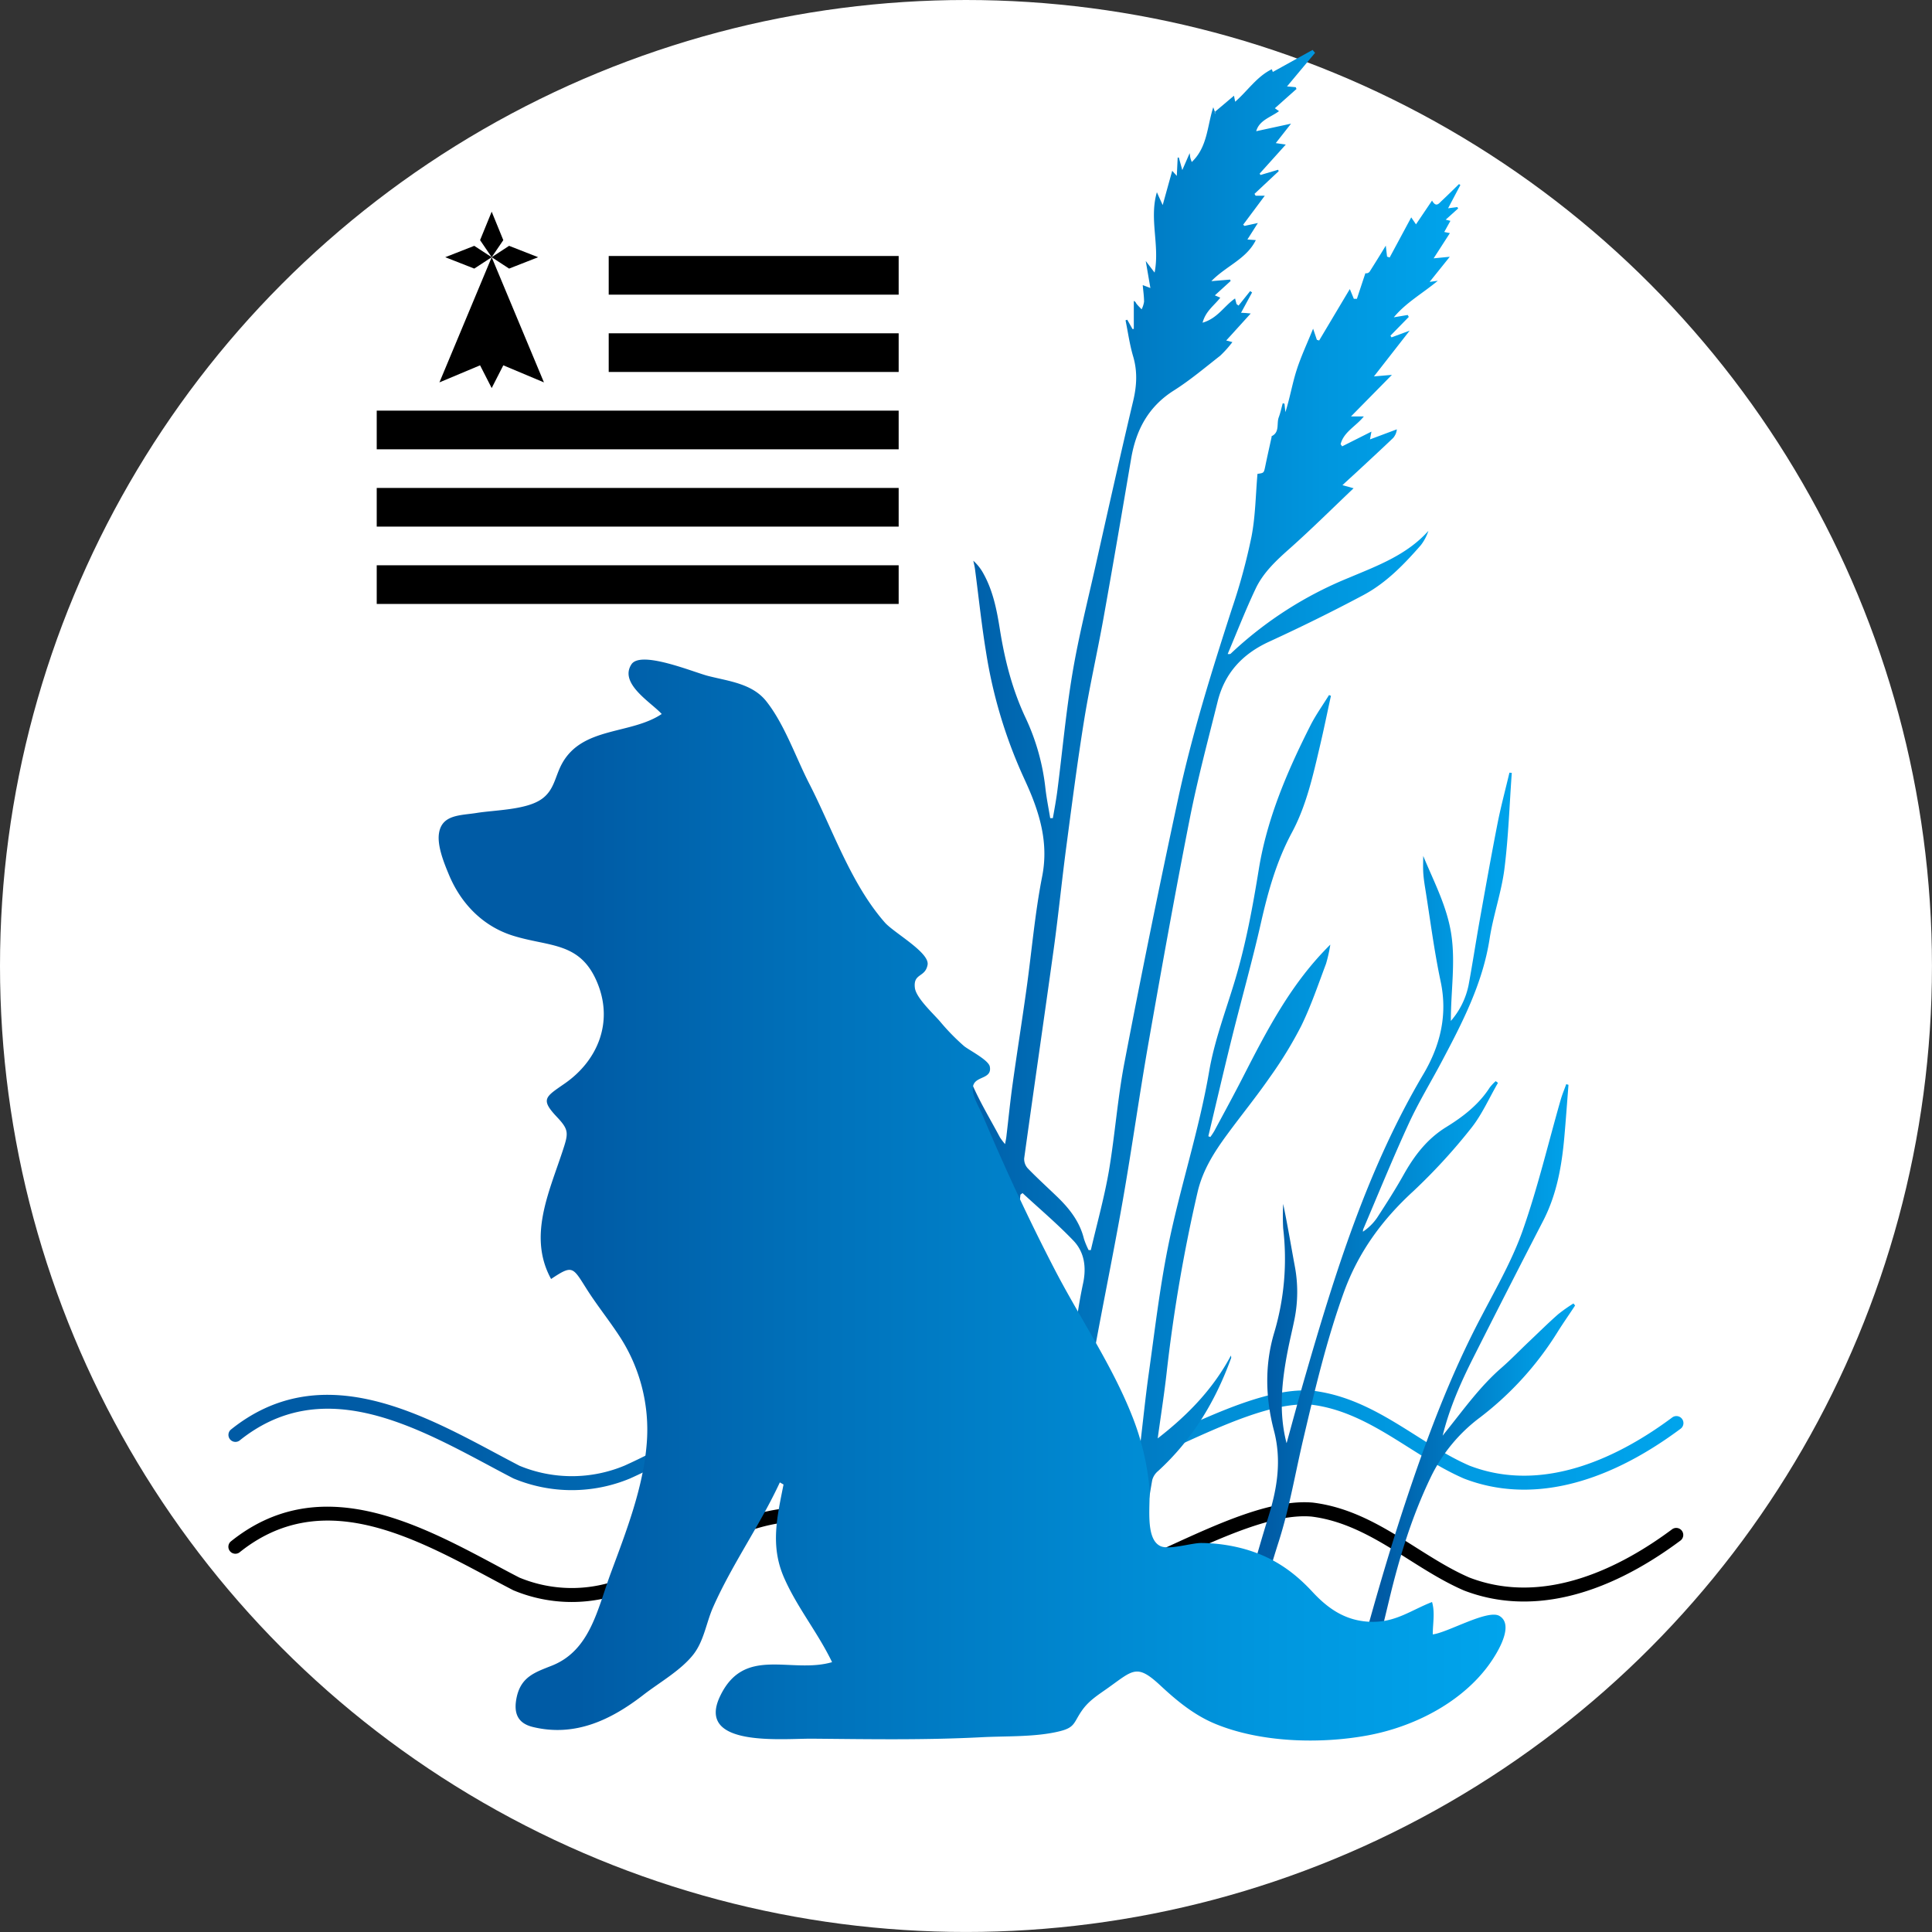
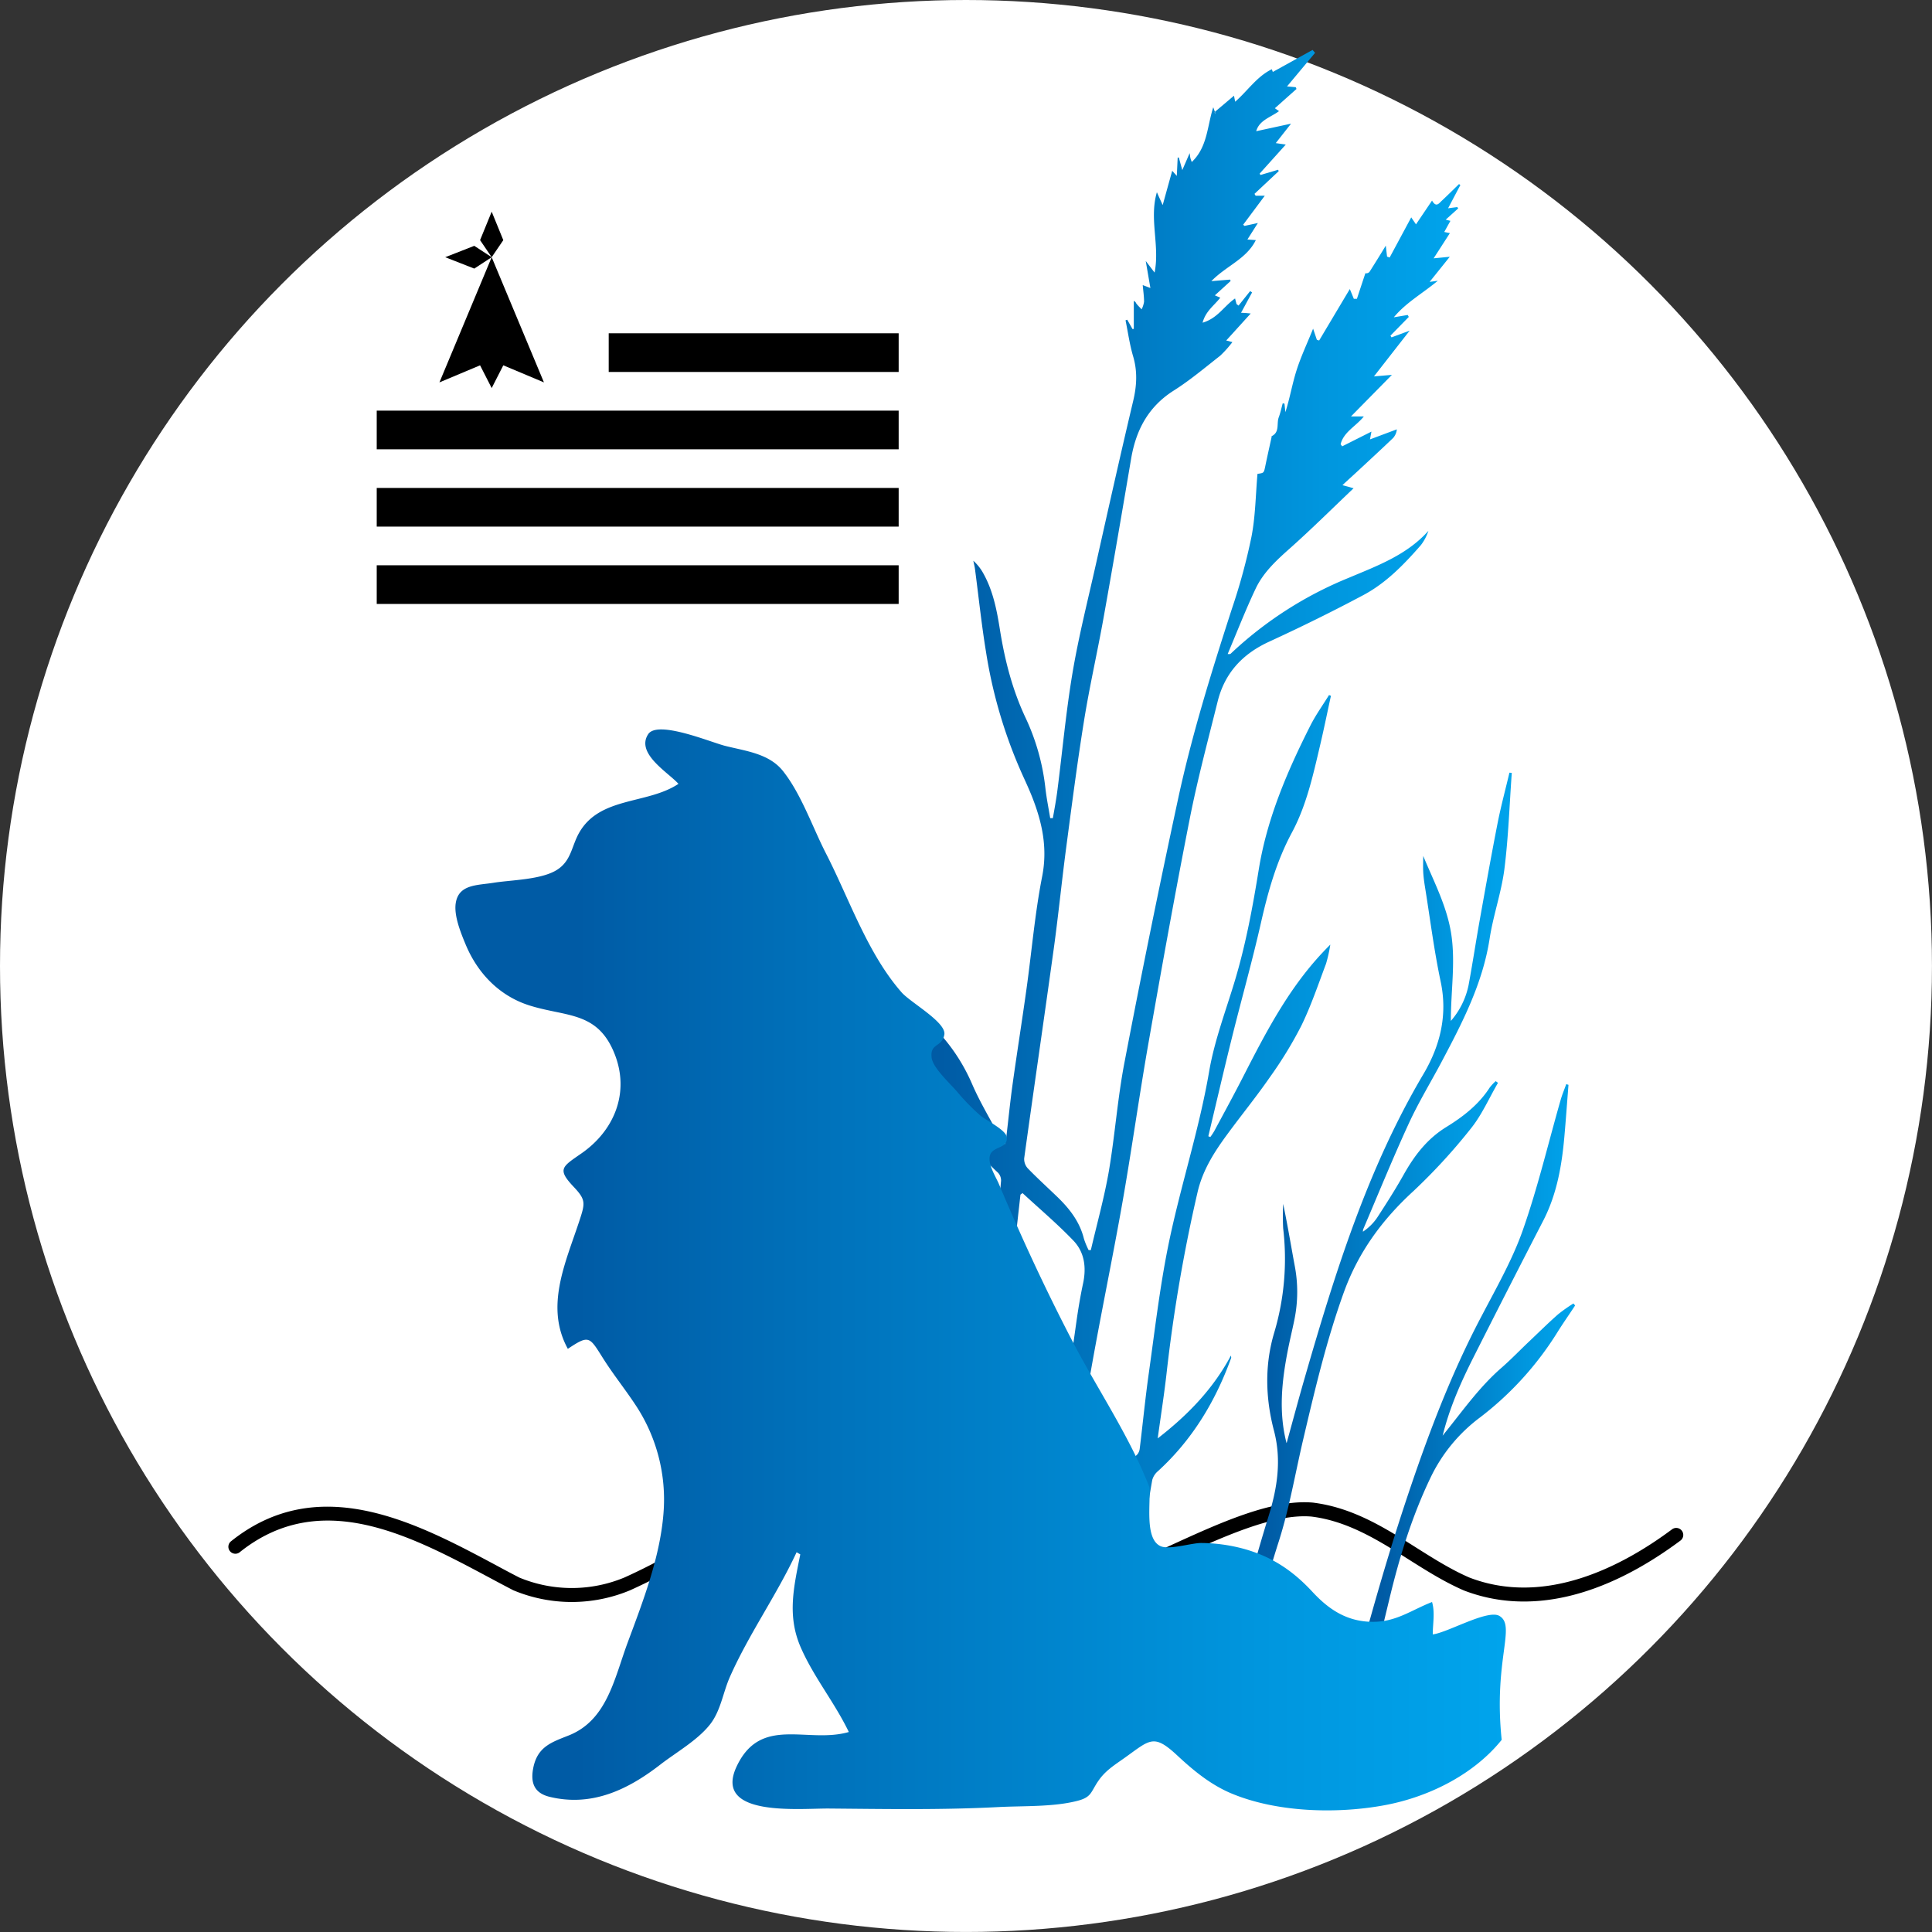
<svg xmlns="http://www.w3.org/2000/svg" xmlns:xlink="http://www.w3.org/1999/xlink" id="Calque_1" data-name="Calque 1" viewBox="0 0 665.51 665.51">
  <rect x="0" y="0" width="665.51" height="665.51" fill="#333333" stroke="none" />
  <defs>
    <style>.cls-1{fill:#fff;}.cls-2{fill:url(#linear-gradient);}.cls-3{fill:url(#linear-gradient-2);}.cls-4{fill:url(#linear-gradient-3);}.cls-5{fill:url(#linear-gradient-4);}.cls-6{fill:url(#linear-gradient-5);}.cls-7{fill:url(#linear-gradient-6);}.cls-8{fill:url(#linear-gradient-7);}</style>
    <linearGradient id="linear-gradient" x1="78.55" y1="496.4" x2="579.88" y2="496.4" gradientUnits="userSpaceOnUse">
      <stop offset="0.13" stop-color="#005ba5" />
      <stop offset="0.35" stop-color="#0071ba" />
      <stop offset="0.77" stop-color="#0096de" />
      <stop offset="1" stop-color="#00a4ec" />
    </linearGradient>
    <linearGradient id="linear-gradient-2" x1="438.41" y1="24.78" x2="438.42" y2="24.78" xlink:href="#linear-gradient" />
    <linearGradient id="linear-gradient-3" x1="418.25" y1="38.87" x2="418.74" y2="38.87" xlink:href="#linear-gradient" />
    <linearGradient id="linear-gradient-4" x1="297.3" y1="295.19" x2="503.01" y2="295.19" xlink:href="#linear-gradient" />
    <linearGradient id="linear-gradient-5" x1="423.47" y1="419.33" x2="520.69" y2="419.33" xlink:href="#linear-gradient" />
    <linearGradient id="linear-gradient-6" x1="466.61" y1="475.35" x2="542.54" y2="475.35" xlink:href="#linear-gradient" />
    <linearGradient id="linear-gradient-7" x1="151.08" y1="413.39" x2="518.6" y2="413.39" xlink:href="#linear-gradient" />
  </defs>
  <title>logo-glbv</title>
  <circle class="cls-1" cx="332.75" cy="332.75" r="332.75" />
-   <path class="cls-2" d="M356.53,514a28.76,28.76,0,0,1-11.6-2.22c-6-2.95-11.32-6-16.51-9-13-7.5-25.28-14.58-41.77-16.37-20.81-3.6-35.55,4.63-51.15,13.36a202.52,202.52,0,0,1-18.41,9.49,52.14,52.14,0,0,1-40.26,0c-2.76-1.43-5.41-2.84-8.09-4.28-27.36-14.62-58.37-31.18-86.26-8.73a2.41,2.41,0,0,1-3-3.76c30.38-24.46,64.3-6.34,91.56,8.23q4,2.14,7.9,4.18a47.14,47.14,0,0,0,36.26-.07,199.72,199.72,0,0,0,18-9.27c15.64-8.76,31.83-17.82,54.18-13.93,17.35,1.87,30.06,9.2,43.51,17,5.13,3,10.43,6,16.13,8.84,13.64,5.91,34.86-3.83,55.4-13.26,17.55-8.05,35.74-16.39,49.9-15.14,13.72,1.7,24.79,8.69,35.49,15.45,6.2,3.91,12.05,7.6,18.35,10.34,25.93,10,52.34-3.52,69.92-16.63a2.42,2.42,0,0,1,2.89,3.88c-26.61,19.83-52.42,25.79-74.64,17.22-6.74-2.92-13-6.89-19.1-10.73-10.25-6.47-20.86-13.17-33.41-14.72-12.86-1.11-30.41,6.94-47.38,14.73C387.75,506.13,370.68,514,356.53,514Z" />
  <path d="M344.26,550l.67.34a28.76,28.76,0,0,0,11.6,2.22,55,55,0,0,0,13.64-2C361.6,550.74,353,550.63,344.26,550Z" />
  <path d="M451.76,522.41c12.55,1.55,23.16,8.25,33.41,14.72,6.08,3.84,12.36,7.81,19.1,10.73,22.22,8.57,48,2.62,74.64-17.22a2.42,2.42,0,0,0-2.89-3.88c-17.58,13.11-44,26.63-69.92,16.63-6.3-2.74-12.15-6.43-18.35-10.34-10.7-6.76-21.77-13.75-35.49-15.45-14.16-1.26-32.35,7.09-49.9,15.14C381.82,542.17,360.6,551.91,347,546c-5.7-2.83-11-5.89-16.13-8.84-13.45-7.77-26.16-15.1-43.51-17-22.35-3.89-38.54,5.17-54.18,13.93a199.72,199.72,0,0,1-18,9.27,47.14,47.14,0,0,1-36.26.07q-3.89-2-7.9-4.18c-27.26-14.57-61.18-32.69-91.56-8.23a2.41,2.41,0,0,0,3,3.76c27.89-22.45,58.9-5.89,86.26,8.73,2.68,1.44,5.33,2.85,8.09,4.28a52.14,52.14,0,0,0,40.26,0,202.52,202.52,0,0,0,18.41-9.49c15.59-8.72,30.33-17,51.15-13.36,16.49,1.79,28.77,8.87,41.77,16.37,5,2.88,10.15,5.86,15.84,8.7,8.72.59,17.34.7,25.91.6,10.87-2.8,22.64-8.2,34.21-13.5C421.35,529.35,438.9,521.3,451.76,522.41Z" />
  <path class="cls-3" d="M438.41,24.76Z" />
  <path class="cls-4" d="M418.74,39.24l-.27-.74-.22.19C418.41,38.87,418.57,39.06,418.74,39.24Z" />
  <path class="cls-5" d="M396.92,509.78a6.09,6.09,0,0,1,1.94-3c11.84-10.8,19.83-24.07,25.23-39,.05-.14,0-.32-.07-.85-6.14,11.51-14.77,20.43-25.23,28.55,1.11-8.08,2.29-15.5,3.12-23a546.55,546.55,0,0,1,10.59-61.72c1.76-7.69,5.82-14,10.33-20.12,4.8-6.54,9.94-12.85,14.56-19.52a139.72,139.72,0,0,0,10.83-17.7c3.37-6.89,5.84-14.23,8.55-21.43a49.51,49.51,0,0,0,1.48-6.6c-13.45,13.26-21.74,29.33-30,45.45-3.23,6.32-6.64,12.56-10,18.82a22,22,0,0,1-1.33,2l-.69-.26c2.7-11.33,5.33-22.67,8.14-34,3.28-13.21,7-26.32,10-39.58,2.44-10.75,5.36-21.19,10.63-31,5-9.29,7.27-19.62,9.67-29.83,1.36-5.75,2.53-11.53,3.79-17.3l-.65-.27c-2.14,3.46-4.53,6.79-6.37,10.4-8,15.82-15,32.09-17.84,49.72-2.09,12.87-4.44,25.64-8.19,38.15-3.13,10.44-7.09,20.76-8.91,31.44-3.52,20.57-10.16,40.35-14.23,60.73-2.84,14.24-4.52,28.72-6.54,43.12-1.22,8.63-2.06,17.31-3.13,26a3.7,3.7,0,0,1-1,2.21c-6.71,5.68-13.61,11.11-22,15.27.49-4.48.89-8.63,1.4-12.77,3.68-30.35,10.49-60.15,15.77-90.22,3.21-18.32,5.76-36.76,9-55.09,4.49-25.56,9.08-51.1,14.1-76.56,2.67-13.5,6.25-26.83,9.57-40.19,2.43-9.77,8.52-16.35,17.69-20.57,11-5.06,21.84-10.39,32.5-16.07,7.85-4.18,14-10.55,19.83-17.23a16.63,16.63,0,0,0,2.58-4.9c-7.44,8.32-17.54,12-27.3,16.12A131.18,131.18,0,0,0,424,225.11c-.17.16-.39.26-1.1.16,3.18-7.5,6.13-15.12,9.62-22.48,2.71-5.74,7.41-10,12.12-14.17,7.3-6.52,14.25-13.42,21.63-20.43l-3.84-1.07c2-1.87,3.65-3.34,5.24-4.82,4.08-3.79,8.17-7.56,12.2-11.41a5.28,5.28,0,0,0,1.3-3l-9.26,3.47c.16-.86.31-1.63.5-2.68l-10.08,5.07-.53-.74c1.07-4.24,5.24-6.13,8-9.56h-4.43l14.1-14.32-6.19.53,12.3-15.76-6.25,2.31-.37-.58,6.32-6.46-.37-.67-4.78.8c4.11-5,9.75-8.12,15.15-12.58l-2.82.38,6.94-8.65-5.56.54,5.6-8.69-1.94-.39,2.12-3.83L498,75.67l4.29-3.87-.29-.47-3.18.42c1.48-2.8,2.85-5.42,4.23-8l-.47-.34c-2,1.95-4,3.94-6.05,5.85-.87.82-1.84,2.31-3.24-.17l-5.53,8.19-1.64-2.4-7.43,13.82-.89-.3c-.12-1-.24-2-.44-3.79-2,3.3-3.77,6.13-5.54,8.93a1.43,1.43,0,0,1-1.49.57q-1.47,4.41-2.92,8.82l-1.06,0-1.38-3.36c-3.59,6-7.08,11.88-10.57,17.72l-.78-.23-1.3-3.84c-2.11,5.22-4.25,9.74-5.74,14.46s-2.28,9.56-3.81,14.29c-.1-1-.21-1.94-.31-2.92l-.6-.14c-.45,1.62-.79,3.29-1.38,4.86-.8,2.15.41,5.06-2.4,6.46-.09,0-.06.32-.09.48-.73,3.32-1.48,6.63-2.17,10-.47,2.21-.43,2.21-2.66,2.52-.64,7.22-.69,14.57-2.07,21.67a206,206,0,0,1-6.7,24.68c-7,21.65-13.79,43.38-18.58,65.63q-9.72,45.12-18.41,90.48C385,378,384.1,390.74,382,403.24c-1.59,9.21-4.12,18.26-6.24,27.38H375a26.78,26.78,0,0,1-1.62-3.9c-1.43-5.83-4.92-10.32-9.11-14.37-3.41-3.3-6.93-6.48-10.22-9.88a4.75,4.75,0,0,1-1.25-3.48c3.34-24.13,6.87-48.24,10.21-72.37,1.59-11.56,2.74-23.18,4.27-34.74,1.93-14.59,3.81-29.19,6.15-43.71,1.89-11.76,4.56-23.4,6.67-35.13,3.28-18.31,6.42-36.65,9.53-55,1.67-9.89,5.9-17.93,14.68-23.5,5.62-3.55,10.76-7.9,16-12a37.92,37.92,0,0,0,4.21-4.7l-2.13-.55,8.44-9.3-1.64-.16-1.69-.09,3.8-7-.66-.47-4,5-.69-.53c-.15-.56-.3-1.12-.51-1.93-3.77,2.58-6,6.85-11.19,8.35,1.05-4,4-5.91,6.1-8.62l-1.87-.8,5.43-4.94-.18-.49-6.46.54c5.12-5.28,12.08-7.59,15.32-14.14l-2.9-.21,3.61-5.68-4.61,1c-.15-.14-.31-.27-.47-.4l7.46-10h-3.16l-.39-.64,8.34-7.82-.19-.48-6.09,1.8-.28-.48,9-10-3.45-.5,5.26-6.7-12,2.6c1.07-3.79,4.9-4.74,7.86-6.91l-1.43-1,7.45-6.64c-.09-.2-.17-.41-.26-.61l-3-.27L453,18.2l-.87-1-13.7,7.59h0c0-.1-.17-.47-.33-.94-5.16,2.52-8.25,7.36-12.62,11.19-.17-.85-.29-1.44-.41-2.07l-6.58,5.56.27.74c-.17-.18-.33-.37-.49-.55l.22-.19-.56-1.58c-2.12,6.45-1.93,13.67-7.41,18.86-.15-.43-.33-.87-.45-1.31s-.13-.83-.27-1.75l-2.54,5.84-1.19-4.32-.4,0c-.09,1.94-.18,3.88-.3,6.33l-1.58-1.77c-1.07,3.84-2.07,7.45-3.28,11.81-.81-1.77-1.34-2.92-2-4.42-2.72,9.24,1.06,18.29-.79,27.68l-3.05-4c.57,3.34,1.05,6.09,1.6,9.31l-2.64-1c.18,2,.46,3.89.46,5.73a8.82,8.82,0,0,1-.84,2.61c-.59-.63-1.21-1.22-1.75-1.89-.23-.3-.29-.74-.94-1v9.63l-.44.07-1.82-3.22-.59.2c.85,4.14,1.42,8.36,2.61,12.39,1.55,5.23,1.26,10.22,0,15.48-4.43,18.67-8.61,37.4-12.81,56.12-2.79,12.46-5.94,24.86-8.06,37.43-2.26,13.41-3.48,27-5.21,40.48-.41,3.21-1,6.39-1.57,9.59h-.91c-.56-3.43-1.26-6.85-1.65-10.3a76.62,76.62,0,0,0-6.75-24.09c-4.62-9.75-7.24-20-8.92-30.55-1.05-6.6-2.31-13.18-5.59-19.14a16.51,16.51,0,0,0-3.57-4.59c.19.95.44,1.89.57,2.85,1.26,9.54,2.25,19.13,3.81,28.62a165.73,165.73,0,0,0,12.71,42.64c1.13,2.46,2.25,4.93,3.24,7.44,3.42,8.77,5.29,17.49,3.38,27.2-2.51,12.76-3.59,25.8-5.39,38.7-1.53,11-3.27,21.92-4.8,32.9-.84,6-1.43,12.08-2.15,18.12-.07.63-.22,1.26-.44,2.48a23,23,0,0,1-1.75-2.31c-3.25-6.11-6.87-12.07-9.61-18.4-6.22-14.39-16.71-24.65-30-32.35-2.21-1.28-4.8-1.9-7.21-2.82l-.33.6a4.86,4.86,0,0,0,.68.86c13.07,10.21,22.19,23.36,28.6,38.49,4.11,9.69,9.3,18.59,17.17,25.76a3.89,3.89,0,0,1,1.07,2.82C343.24,424.81,342,443,339.77,461c-1.61,13.16-4.79,26.12-6.67,39.25-2.7,18.84-5.52,37.69-7.06,56.64-.37,4.61-.67,9.23-.93,13.85,2,.17,4,.35,6.05.57l.94.11a30.69,30.69,0,0,1,4.83-13.15c5.76-8.77,13.71-15.35,22-21.55.06,0,.27.12.47.21-.92,12-1.93,24.1-2.74,36.17,2.87.07,5.73.09,8.59.09.84-11.91,1.76-23.83,2.32-35.75.28-5.87,1.93-10,7-13.06,5.3-3.23,10.22-7.08,15.77-11-.17,1.57-.23,2.56-.38,3.54-.95,6.18-2.07,12.34-2.85,18.55-1.59,12.47-3.31,24.93-4.75,37.42l6.76-.19c1.67-16.24,3.7-32.44,5.63-48.66C395.35,519.3,396.06,514.52,396.92,509.78Zm-35.34,10.85a4,4,0,0,1-1.14,2.4C351,530.67,343.7,540.2,337,550.23c-.53.79-1.1,1.55-2,2.81,0-4.55-.43-8.46.08-12.25,1.64-12.41,3.43-24.8,5.53-37.14,4.19-24.63,6.88-49.43,9-74.3.52-6,1.26-11.89,1.9-17.83l.72-.54c5.86,5.42,12,10.6,17.49,16.34,3.86,4,4.54,9.25,3.37,14.74-.92,4.3-1.65,8.64-2.27,13C367.74,476.91,364.7,498.77,361.58,520.63Z" />
  <path class="cls-6" d="M449,495.45c4-17,8-34,14-50.54,5-13.67,13.12-24.73,23.74-34.49a199.09,199.09,0,0,0,19.9-21.65c3.8-4.71,6.29-10.48,9.37-15.77l-.79-.58a16.39,16.39,0,0,0-2.06,2.2c-3.76,5.86-9.12,10-14.9,13.57-6.61,4.05-11,9.79-14.72,16.4-2.85,5.09-6,10-9.18,14.89a18,18,0,0,1-4.88,4.8,3.12,3.12,0,0,1,.12-.88c5.17-12.12,10.14-24.34,15.64-36.3,3.34-7.29,7.55-14.18,11.31-21.27,7.17-13.52,14.19-27.05,16.58-42.5,1.25-8.08,4.06-15.93,5.09-24,1.39-11,1.74-22.06,2.54-33.1l-.81-.07c-1.34,5.68-2.86,11.32-4,17-2.2,11.2-4.2,22.43-6.21,33.67-1.34,7.47-2.47,15-3.85,22.45a27,27,0,0,1-6.12,12.4c0-10.3,1.6-19.92.18-29.63s-6-18.26-9.7-27.22c0,1.82-.09,3.65,0,5.46s.36,3.71.66,5.55c1.73,10.76,3.09,21.61,5.35,32.27,2.46,11.61-.18,22.13-5.94,31.88-19.28,32.6-30.39,68.33-40.81,104.36-2.18,7.53-4.2,15.11-6.29,22.67,0,0-.13.08-.07,0-2.74-10.61-1.62-21.24.45-31.83.69-3.57,1.57-7.1,2.29-10.66a47.72,47.72,0,0,0,.12-18.41c-1.32-7.1-2.49-14.23-4-21.41a81.52,81.52,0,0,0,0,8.42,89.18,89.18,0,0,1-3,35.64c-3.42,11.24-3.14,22.75-.16,34.08,2.62,10,1.17,19.55-1.8,29.19q-7.68,24.87-13.53,50.21c2,.05,4,.12,6.08.2A400.4,400.4,0,0,1,440.49,531C444.19,519.4,446.2,507.3,449,495.45Z" />
  <path class="cls-7" d="M492.84,508.86a56,56,0,0,1,16.93-20.56,109.92,109.92,0,0,0,26.8-29.53c1.92-3.07,4-6,6-9.07L542,449a55.1,55.1,0,0,0-5.26,3.71c-3.42,3-6.68,6.24-10,9.38s-6.25,6.21-9.56,9.1c-7.28,6.33-12.86,14.13-18.83,21.58-.41.5-.8,1-1.41,1.78,2.4-9.67,6.28-18.37,10.57-26.89q11.94-23.67,24.11-47.23c4.66-9.07,6.36-18.84,7.25-28.83.53-6,.95-11.94,1.42-17.91l-.77-.24c-.65,1.82-1.41,3.61-1.94,5.47-4.28,14.94-7.86,30.13-13,44.77-3.56,10.14-9,19.67-14,29.23-11,20.72-19.14,42.54-26.49,64.71-6.49,19.6-12.1,39.45-17.41,59.37,1.85.18,3.7.25,5.52.3q3.17-13.12,6.34-26.25C482,536.55,486.36,522.34,492.84,508.86Z" />
-   <path class="cls-8" d="M516.49,556.63c-4-2.37-17.94,5.81-22.95,6.36,0-3.75.82-7.55-.25-11.15-7,2.72-12.24,6.81-20.25,6.83-8.89,0-15.19-4.1-21-10.39-6.81-7.34-14.07-12.16-23.85-14.83a57.52,57.52,0,0,0-14.42-1.94c-3.46,0-11,2.45-14,1.09-5.58-2.55-3.32-14.86-3.86-20.38a89.08,89.08,0,0,0-5.77-24.06c-7-17.9-18.2-34.14-27-51.19-9-17.37-17.24-35.15-24.83-53.19-1.08-2.57-4.21-7.3-2.91-10.28,1.22-2.78,6.38-1.94,5.55-6.12-.46-2.29-7.39-5.77-8.91-7.08a74.29,74.29,0,0,1-8.13-8.32c-2.28-2.7-8.36-8.19-8.77-11.73-.59-5.09,3.57-3.45,4.38-7.9.78-4.22-11.54-11-14.69-14.54-11.78-13.41-18-32.14-26.07-47.87-4.62-9-8.53-20.51-14.84-28.43-4.84-6.06-12.88-6.85-20-8.67-5.08-1.31-23.16-8.91-26.41-4-4.37,6.66,6.91,13.18,10.43,17.11-10.75,7.17-27.28,4.26-34.34,17.08-2.46,4.48-2.63,9.28-7.24,12.37-5.38,3.62-15.93,3.62-22.14,4.63-5.55.89-12,.48-13,7-.68,4.32,1.74,10.24,3.39,14.21,4.09,9.87,11.55,17.69,21.86,21,12.81,4.08,23.69,1.9,29.54,16.92,5.17,13.27-.22,26.2-11.37,34-6.73,4.69-8.64,5.41-2.82,11.58,4.33,4.58,4,5.64,1.85,12.15-4.72,14.25-11.76,29.25-3.84,43.68,7.4-4.93,7.41-4.22,12.17,3.32,3.51,5.56,7.62,10.65,11.22,16.13a58.83,58.83,0,0,1,9.56,37.18c-1.19,15.23-7.08,30.38-12.35,44.58-4.63,12.5-7.11,26.77-20.38,32-5.77,2.28-10.41,3.8-12,10.55-1.29,5.65.16,9.26,5.51,10.56,14.62,3.55,27.08-2.54,38.12-11.1,5.49-4.25,12.91-8.41,17.21-13.94,3.62-4.67,4.4-10.91,6.74-16.21,6.57-14.85,16.19-28.3,23-43l1.27.73c-2.22,11.19-4.62,21.14.18,32.09,4.15,9.5,10.69,17.76,15.45,26.93.38.72.74,1.44,1.09,2.17-14.21,4.13-30.28-5.84-38.62,11.82s21.71,14.45,31.84,14.54c19.39.17,38.89.51,58.26-.5,8.57-.45,18.69,0,27-2.08,5.29-1.31,4.72-3,7.55-7.05,2.43-3.52,5.65-5.45,9.07-7.89,8.65-6.16,9.88-8.35,18-.8,5.59,5.22,11.54,10.12,18.66,13.11,15.55,6.52,36.13,7.12,52.62,4.1,12.9-2.36,26.21-8.29,35.91-17.55a51.16,51.16,0,0,0,4.6-5C514.39,571.74,522.38,560.08,516.49,556.63Z" />
-   <rect class="cls-1" x="129.77" y="88.18" width="179.79" height="119.86" />
-   <rect x="209.68" y="88.18" width="99.88" height="13.32" />
+   <path class="cls-8" d="M516.49,556.63c-4-2.37-17.94,5.81-22.95,6.36,0-3.75.82-7.55-.25-11.15-7,2.72-12.24,6.81-20.25,6.83-8.89,0-15.19-4.1-21-10.39-6.81-7.34-14.07-12.16-23.85-14.83a57.52,57.52,0,0,0-14.42-1.94c-3.46,0-11,2.45-14,1.09-5.58-2.55-3.32-14.86-3.86-20.38c-7-17.9-18.2-34.14-27-51.19-9-17.37-17.24-35.15-24.83-53.19-1.08-2.57-4.21-7.3-2.91-10.28,1.22-2.78,6.38-1.94,5.55-6.12-.46-2.29-7.39-5.77-8.91-7.08a74.29,74.29,0,0,1-8.13-8.32c-2.28-2.7-8.36-8.19-8.77-11.73-.59-5.09,3.57-3.45,4.38-7.9.78-4.22-11.54-11-14.69-14.54-11.78-13.41-18-32.14-26.07-47.87-4.62-9-8.53-20.51-14.84-28.43-4.84-6.06-12.88-6.85-20-8.67-5.08-1.31-23.16-8.91-26.41-4-4.37,6.66,6.91,13.18,10.43,17.11-10.75,7.17-27.28,4.26-34.34,17.08-2.46,4.48-2.63,9.28-7.24,12.37-5.38,3.62-15.93,3.62-22.14,4.63-5.55.89-12,.48-13,7-.68,4.32,1.74,10.24,3.39,14.21,4.09,9.87,11.55,17.69,21.86,21,12.81,4.08,23.69,1.9,29.54,16.92,5.17,13.27-.22,26.2-11.37,34-6.73,4.69-8.64,5.41-2.82,11.58,4.33,4.58,4,5.64,1.85,12.15-4.72,14.25-11.76,29.25-3.84,43.68,7.4-4.93,7.41-4.22,12.17,3.32,3.51,5.56,7.62,10.65,11.22,16.13a58.83,58.83,0,0,1,9.56,37.18c-1.19,15.23-7.08,30.38-12.35,44.58-4.63,12.5-7.11,26.77-20.38,32-5.77,2.28-10.41,3.8-12,10.55-1.29,5.65.16,9.26,5.51,10.56,14.62,3.55,27.08-2.54,38.12-11.1,5.49-4.25,12.91-8.41,17.21-13.94,3.62-4.67,4.4-10.91,6.74-16.21,6.57-14.85,16.19-28.3,23-43l1.27.73c-2.22,11.19-4.62,21.14.18,32.09,4.15,9.5,10.69,17.76,15.45,26.93.38.72.74,1.44,1.09,2.17-14.21,4.13-30.28-5.84-38.62,11.82s21.71,14.45,31.84,14.54c19.39.17,38.89.51,58.26-.5,8.57-.45,18.69,0,27-2.08,5.29-1.31,4.72-3,7.55-7.05,2.43-3.52,5.65-5.45,9.07-7.89,8.65-6.16,9.88-8.35,18-.8,5.59,5.22,11.54,10.12,18.66,13.11,15.55,6.52,36.13,7.12,52.62,4.1,12.9-2.36,26.21-8.29,35.91-17.55a51.16,51.16,0,0,0,4.6-5C514.39,571.74,522.38,560.08,516.49,556.63Z" />
  <rect x="209.68" y="114.81" width="99.88" height="13.32" />
  <rect x="129.77" y="141.45" width="179.79" height="13.32" />
  <rect x="129.77" y="168.08" width="179.79" height="13.32" />
  <rect x="129.77" y="194.72" width="179.79" height="13.32" />
  <g id="ermine">
    <path id="s" d="M169.37,88.6l-6,3.92-10-3.92,10-3.92Z" />
    <path id="s-2" data-name="s" d="M169.37,88.6l-4-5.88,4-9.8,4,9.8Z" />
-     <path id="s-3" data-name="s" d="M169.37,88.6l6-3.92,10,3.92-10,3.92Z" />
    <path d="M169.37,88.6l18,43.12-14-5.88-4,7.84-4-7.84-14,5.88Z" />
  </g>
</svg>